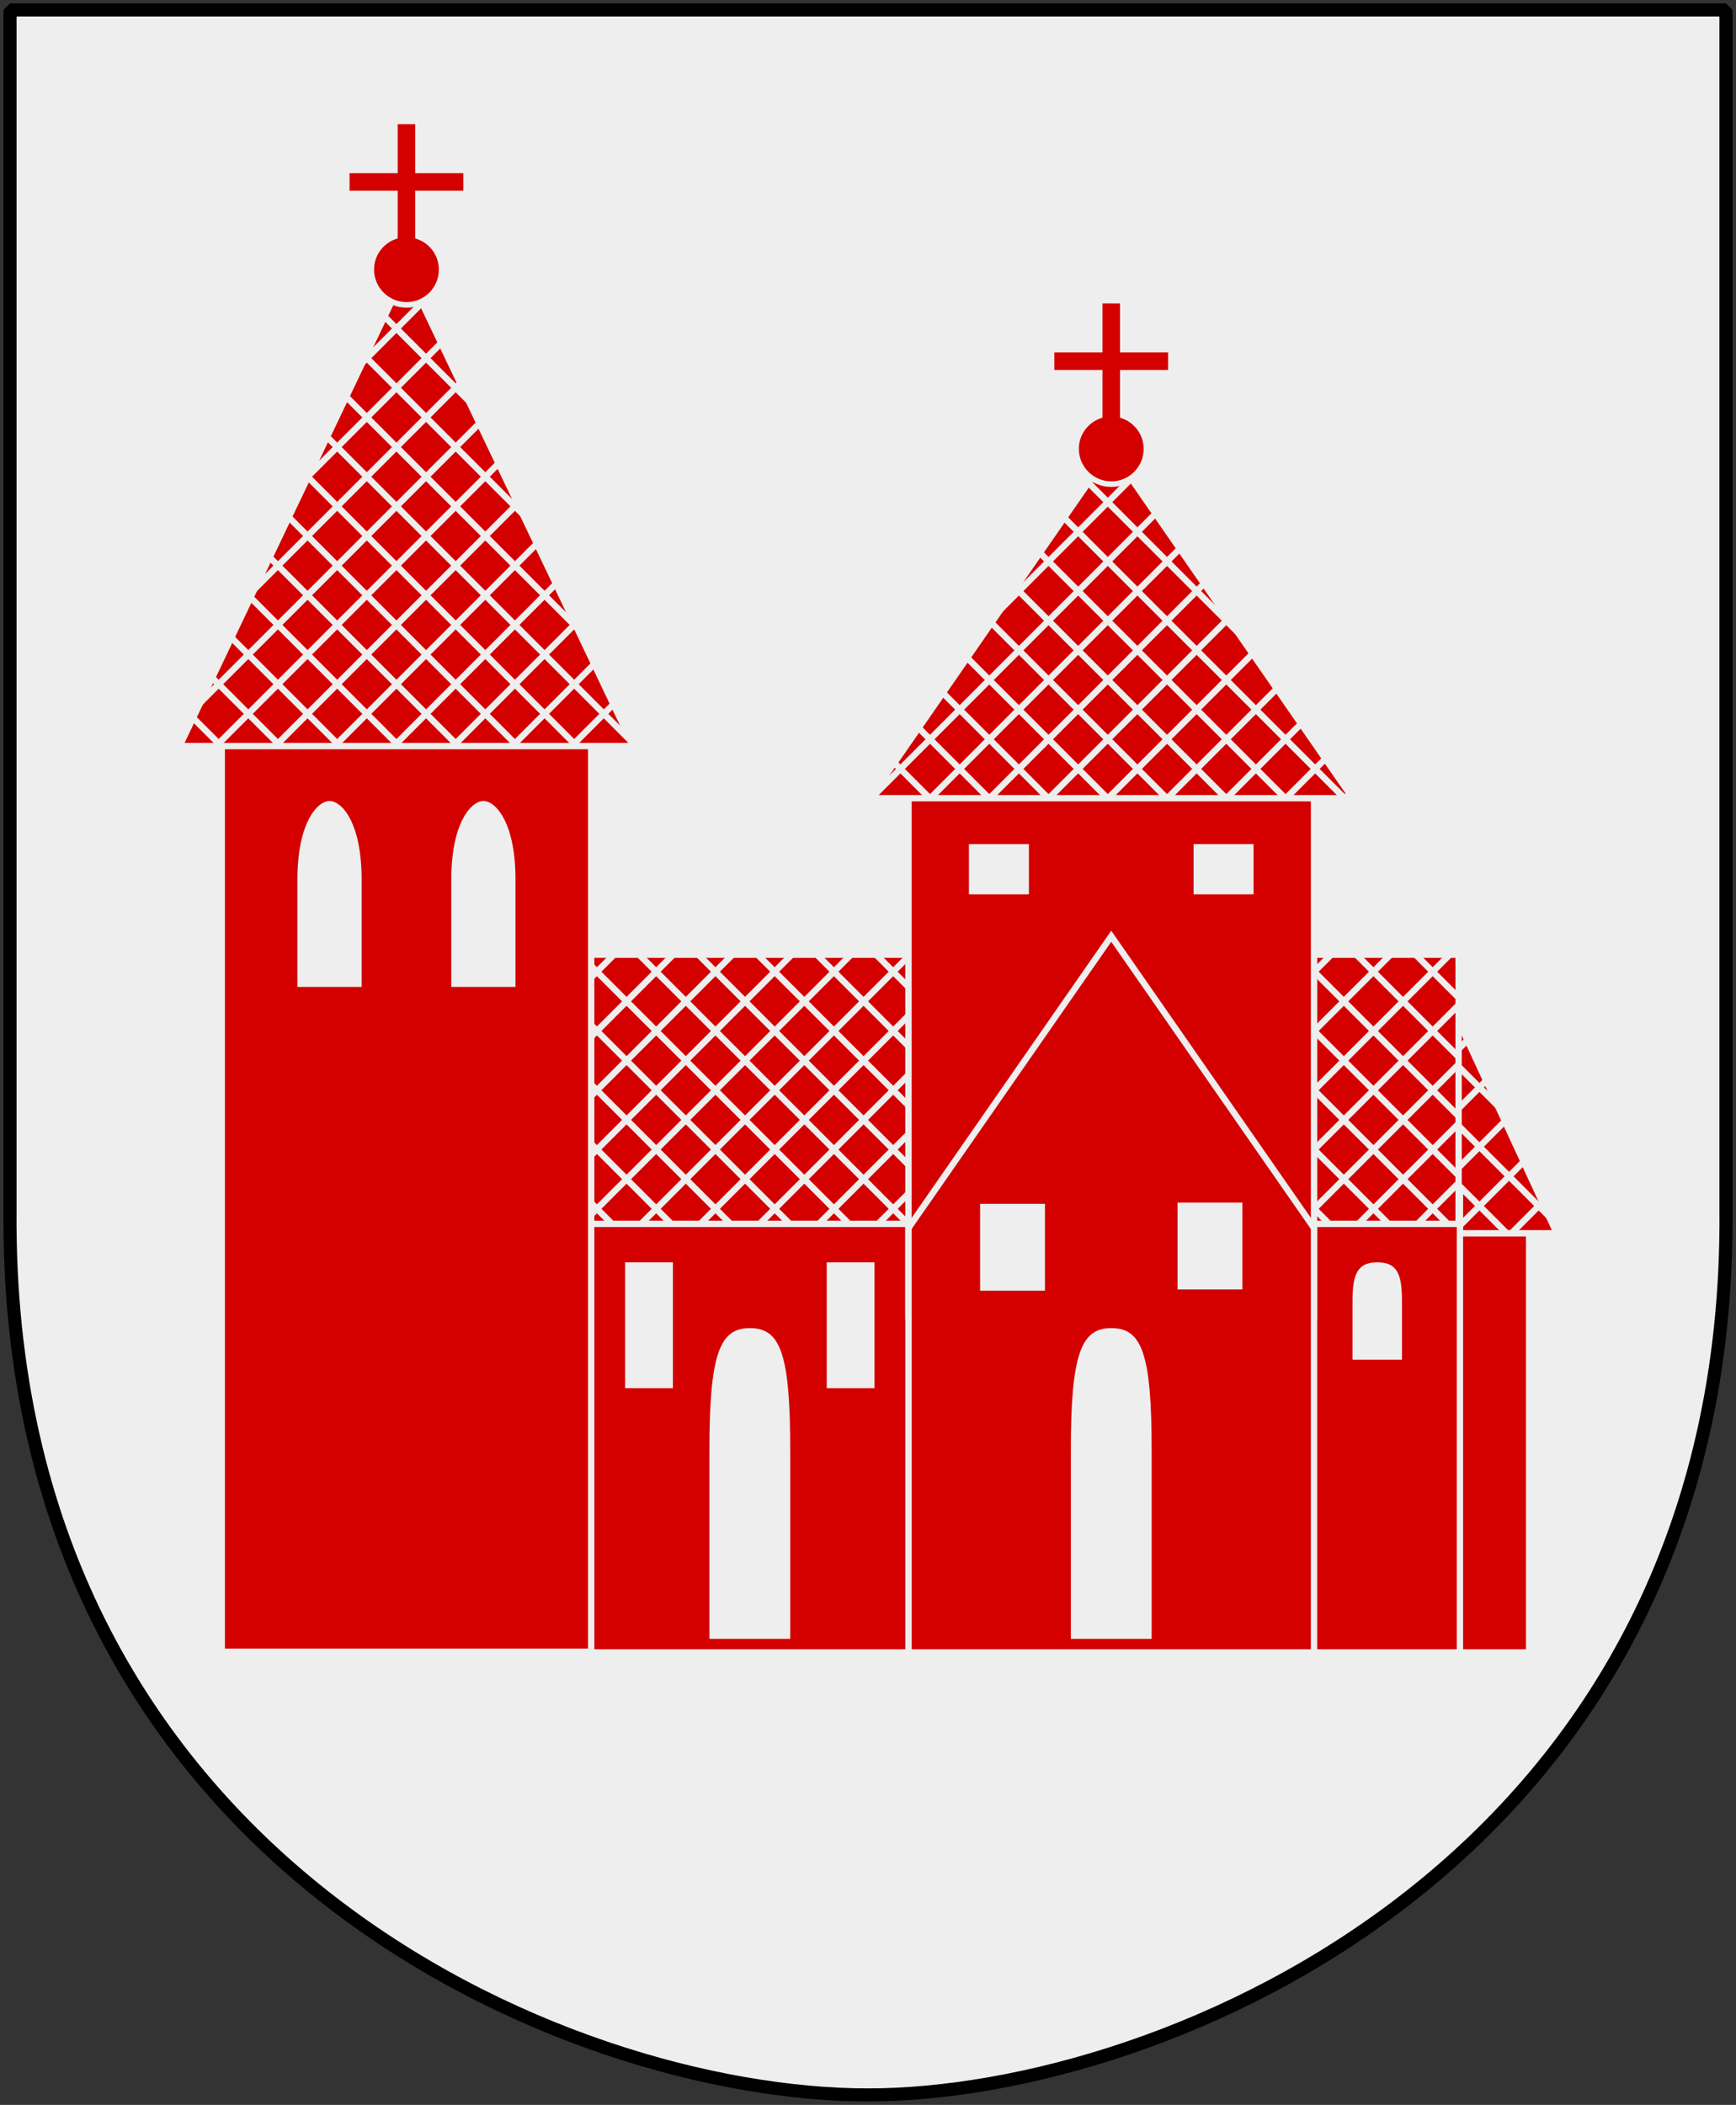
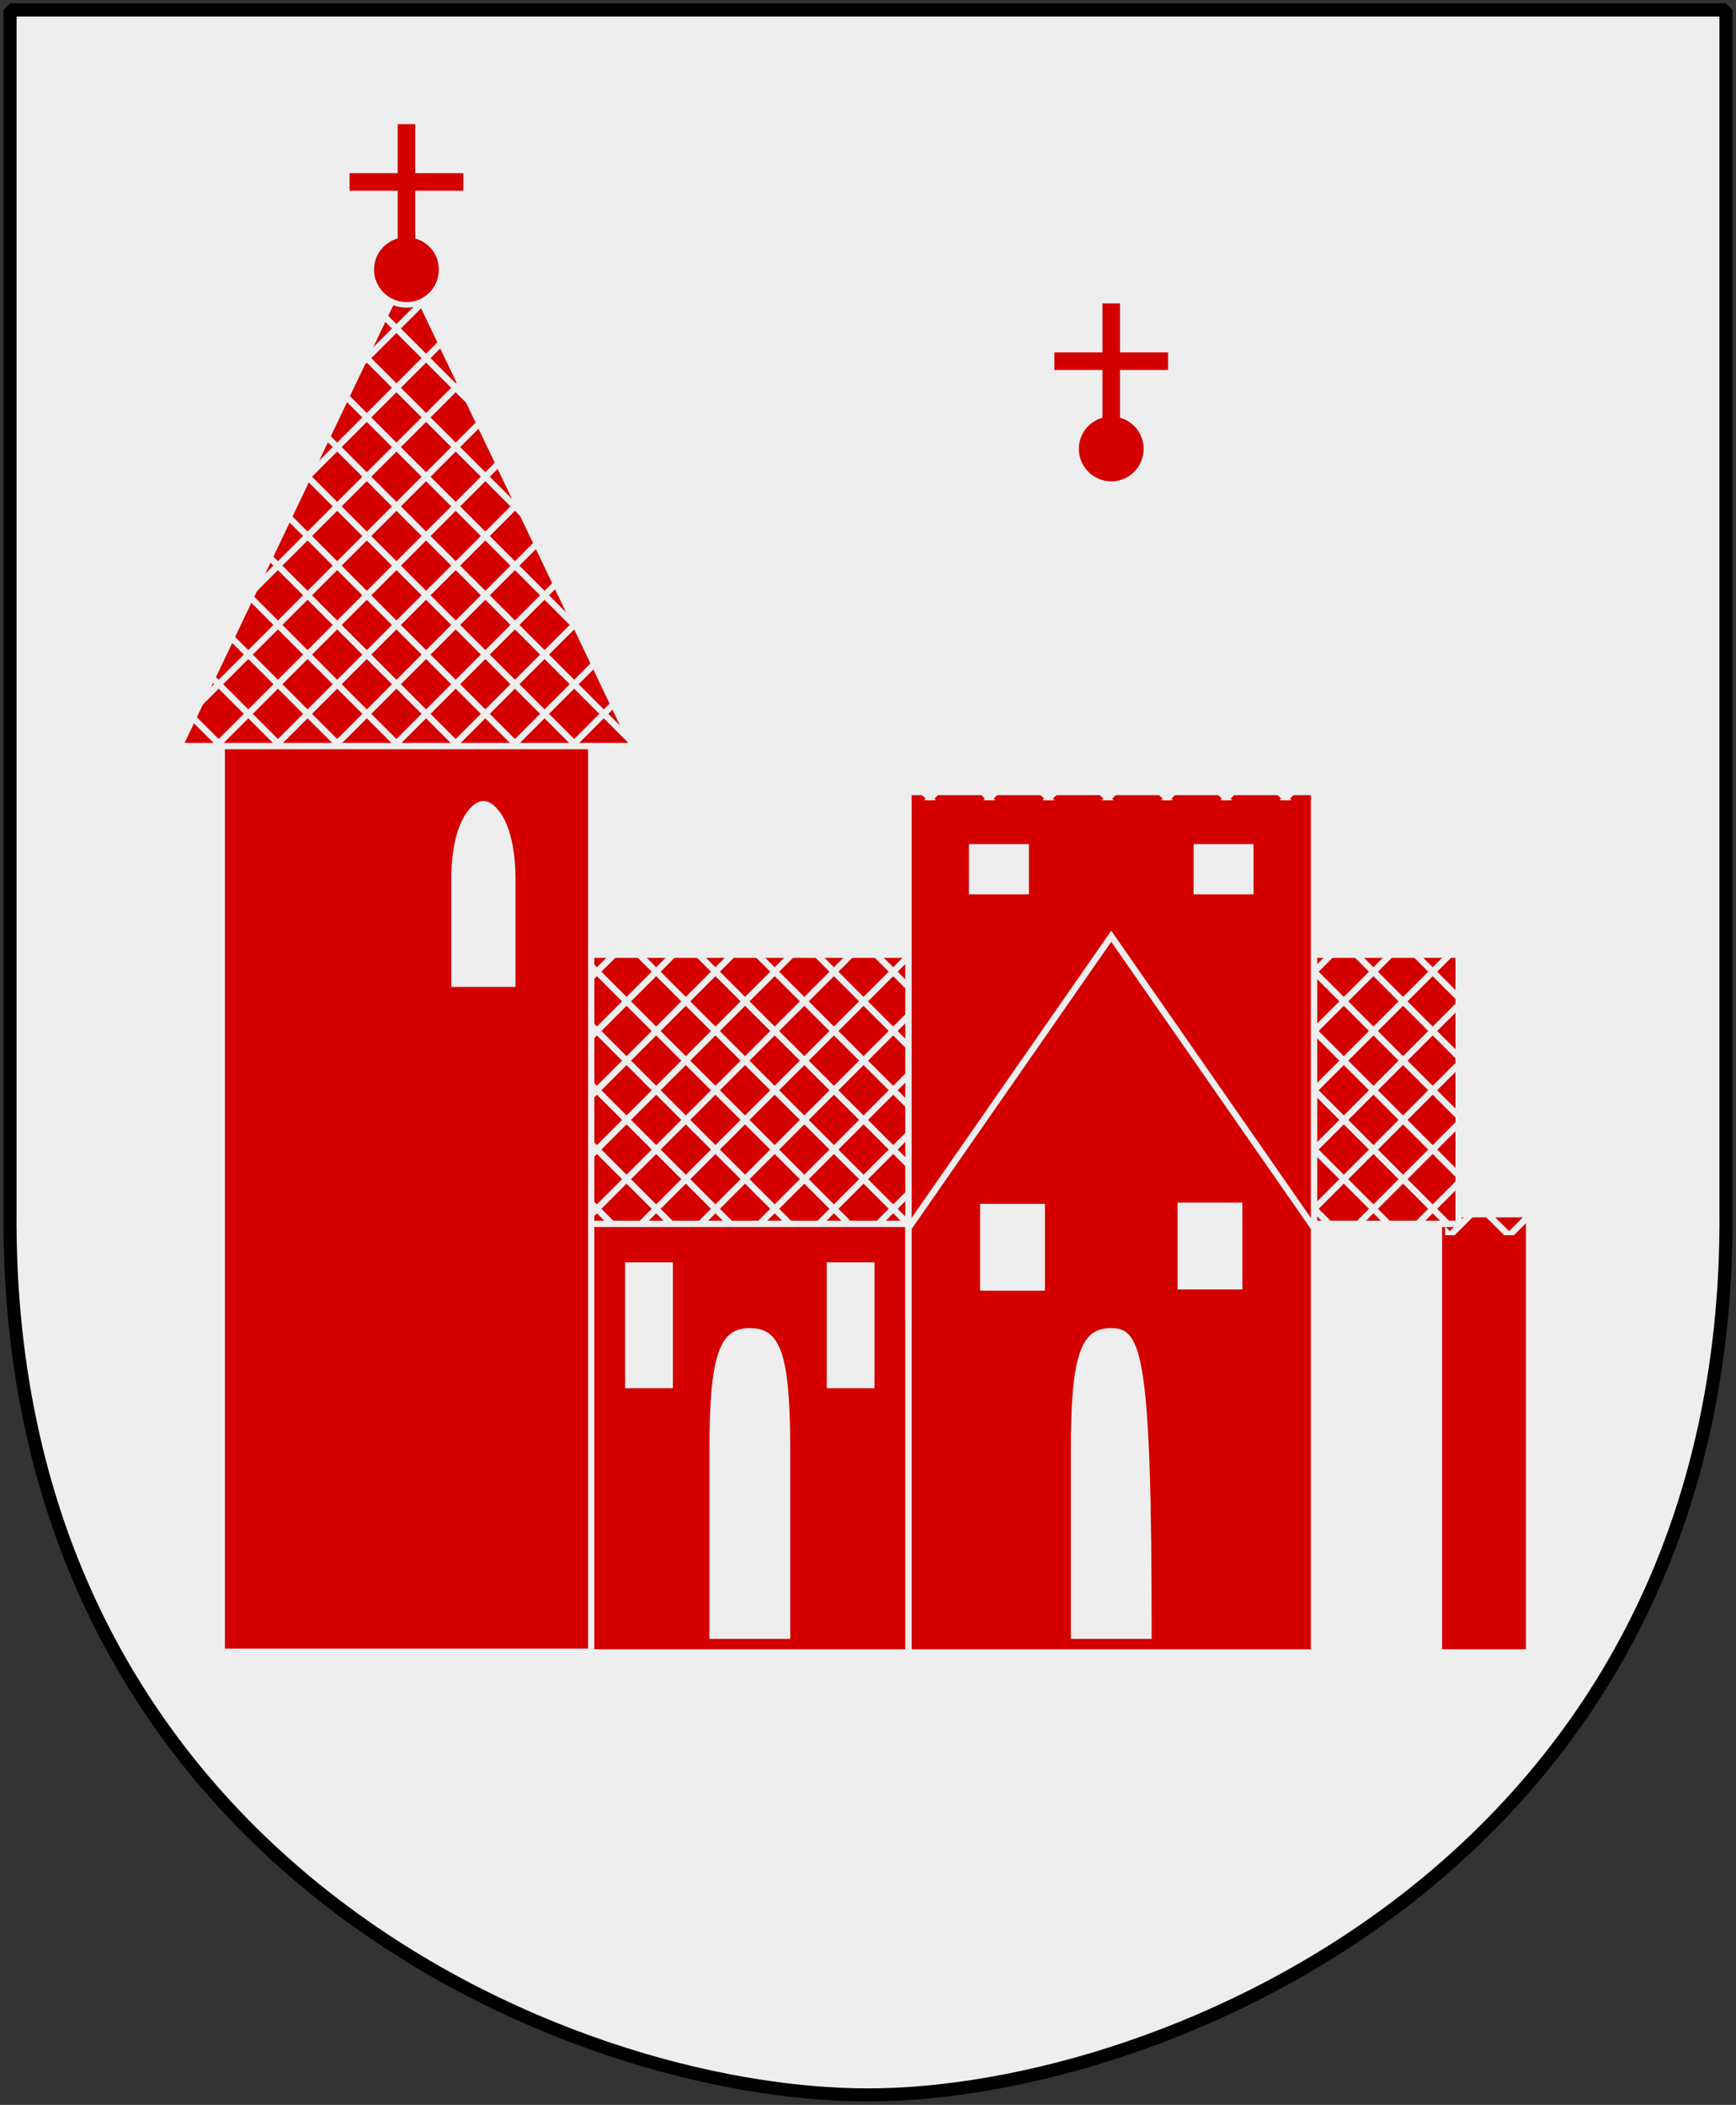
<svg xmlns="http://www.w3.org/2000/svg" xmlns:xlink="http://www.w3.org/1999/xlink" version="1.0" width="251" height="304.2" id="svg4166">
  <rect width="100%" height="100%" fill="#333333" stroke="none" />
  <defs id="defs4168">
    <clipPath id="clipPath5686">
      <path d="M 307.609,104.066 L 345.633,158.942 L 269.585,158.942 L 307.609,104.066 z" id="path5688" style="fill:#d40000;stroke:#000000" />
    </clipPath>
    <clipPath id="clipPath5674">
      <path d="M 303.979,98.498 L 339.715,173.406 L 268.243,173.406 L 303.979,98.498 z" id="path5676" style="fill:#d40000;stroke:#000000" />
    </clipPath>
    <clipPath id="clipPath5720">
      <path d="M 273.666,134.643 L 291.25,172.63 L 273.666,172.63 L 273.666,134.643 z" id="path5722" style="fill:#d40000;stroke:#000000" />
    </clipPath>
    <g transform="matrix(0.707,-0.707,0.707,0.707,-6.444,254.484)" id="Halm">
      <use transform="matrix(0,1,-1,0,436.836,-148.683)" id="use4736" style="fill:#d40000;fill-opacity:1" x="0" y="0" width="249" height="275" xlink:href="#path4545" />
      <path d="M 243.259,94.619 L 243.259,193.534 M 249.859,94.619 L 249.859,193.534 M 256.459,94.619 L 256.459,193.534 M 263.059,94.619 L 263.059,193.534 M 269.659,94.619 L 269.659,193.534 M 276.259,94.619 L 276.259,193.534 M 282.859,94.619 L 282.859,193.534 M 289.459,94.619 L 289.459,193.534 M 296.059,94.619 L 296.059,193.534 M 302.659,94.619 L 302.659,193.534 M 309.259,94.619 L 309.259,193.534 M 315.859,94.619 L 315.859,193.534 M 322.459,94.619 L 322.459,193.534 M 329.059,94.619 L 329.059,193.534 M 335.659,94.619 L 335.659,193.534 M 342.259,94.619 L 342.259,193.534 M 342.259,94.619 L 342.259,193.534" id="path4545" style="stroke:#eeeeee;stroke-width:1" />
    </g>
    <clipPath id="clipPath2433">
      <rect width="151.167" height="42.377" x="68.31" y="142.175" id="rect2435" style="fill:#d40000;stroke:#000000" />
    </clipPath>
  </defs>
  <path d="M 249.551,1.44 L 1.45,1.44 L 1.45,174.936 C 0.682,268.657 81.739,302.756 125.5,302.756 C 168.494,302.756 250.318,268.657 249.551,174.936 L 249.551,1.44 z" id="Shield" style="fill:#eeeeee;stroke:none" />
  <path d="M 249.551,1.44 L 1.45,1.44 L 1.45,174.936 C 0.682,268.657 81.739,302.756 125.5,302.756 C 168.494,302.756 250.318,268.657 249.551,174.936 L 249.551,1.44 z" id="Frame" style="fill:none;fill-opacity:0;stroke:#000000;stroke-width:1.888;stroke-linejoin:bevel" />
  <g transform="matrix(0.918,0,0,0.918,9.414,7.452)" id="Kyrka" style="fill:#d40000;stroke:#eeeeee">
    <g id="Absid">
      <rect width="14.201" height="68.991" x="216.38" y="183.033" id="rect3704" />
-       <path d="M 217.354,148.051 L 234.937,186.038 L 217.354,186.038 L 217.354,148.051 z" id="path2514" />
      <use transform="translate(-56.312,13.708)" clip-path="url(#clipPath5720)" id="use5713" x="0" y="0" width="249" height="275" xlink:href="#Halm" />
    </g>
    <g id="Main-building">
      <rect width="89.171" height="70.585" x="66.618" y="181.439" id="rect2505" />
-       <rect width="43.298" height="72.017" x="176.388" y="180.007" id="use3542" />
      <rect width="151.167" height="42.377" x="68.31" y="142.175" id="Main-roof" />
      <g clip-path="url(#clipPath2433)" id="g5702">
        <use transform="translate(-195.306,14.155)" id="use5698" x="0" y="0" width="249" height="275" xlink:href="#Halm" />
        <use transform="translate(-91.671,14.155)" id="use5700" x="0" y="0" width="249" height="275" xlink:href="#Halm" />
      </g>
    </g>
    <g id="tower-left">
      <rect width="58.19" height="143.577" x="24.667" y="108.336" id="rect2501" />
      <path d="M 53.762,34.429 L 89.499,109.336 L 18.026,109.336 L 53.762,34.429 z" id="rect2507" />
      <use transform="translate(-250.216,-63.769)" clip-path="url(#clipPath5674)" id="use5661" x="0" y="0" width="249" height="275" xlink:href="#Halm" />
    </g>
    <g id="Tower-right">
      <rect width="63.882" height="82.534" x="132.825" y="116.559" id="rect2503" />
      <path d="M 196.702,185.199 L 196.702,252.024 L 132.831,252.024 L 132.831,185.199 L 164.766,139.274 L 196.702,185.199 z" id="path2770" />
-       <path d="M 164.766,62.667 L 202.79,117.543 L 126.742,117.543 L 164.766,62.667 z" id="path2510" />
      <use transform="translate(-142.843,-41.099)" clip-path="url(#clipPath5686)" id="use5684" x="0" y="0" width="249" height="275" xlink:href="#Halm" />
    </g>
    <path d="M 162.946,39.212 L 162.946,46.926 L 155.368,46.926 L 155.368,50.565 L 162.946,50.565 L 162.946,57.322 C 160.78,58.074 159.226,60.126 159.226,62.547 C 159.226,65.604 161.723,68.101 164.779,68.101 C 167.836,68.101 170.305,65.604 170.305,62.547 C 170.305,60.126 168.751,58.074 166.585,57.322 L 166.585,50.565 L 174.163,50.565 L 174.163,46.926 L 166.585,46.926 L 166.585,39.212 L 162.946,39.212 z" id="Cross" style="stroke-width:0.875" />
    <use transform="translate(-111.004,-28.223)" id="Cross-2" x="0" y="0" width="249" height="275" xlink:href="#Cross" />
    <g id="Doors" style="fill:#eeeeee;stroke:none">
-       <path d="M 158.403,249.886 L 164.766,249.886 L 171.129,249.886 L 171.129,220.568 C 171.168,204.731 169.517,200.967 164.766,200.967 C 160.12,200.967 158.364,204.731 158.403,220.568 L 158.403,249.886 z" id="path2754" />
+       <path d="M 158.403,249.886 L 164.766,249.886 L 171.129,249.886 C 171.168,204.731 169.517,200.967 164.766,200.967 C 160.12,200.967 158.364,204.731 158.403,220.568 L 158.403,249.886 z" id="path2754" />
      <path d="M 101.478,249.886 L 107.841,249.886 L 114.204,249.886 L 114.204,220.568 C 114.243,204.731 112.592,200.967 107.841,200.967 C 103.195,200.967 101.439,204.731 101.478,220.568 L 101.478,249.886 z" id="path2752" />
    </g>
    <g id="Windows" style="fill:#eeeeee">
-       <path d="M 37.09,146.754 L 41.645,146.754 L 46.2,146.754 L 46.2,130.476 C 46.228,121.683 43.252,118.484 41.645,118.484 C 40.066,118.484 37.061,121.683 37.09,130.476 L 37.09,146.754 z" id="path4453" />
      <path d="M 61.325,146.754 L 65.88,146.754 L 70.435,146.754 L 70.435,130.476 C 70.463,121.683 67.487,118.484 65.88,118.484 C 64.302,118.484 61.297,121.683 61.325,130.476 L 61.325,146.754 z" id="path2750" />
-       <path d="M 203.263,205.436 L 206.66,205.436 L 210.057,205.436 L 210.057,196.853 C 210.078,192.216 209.197,191.114 206.66,191.114 C 204.18,191.114 203.242,192.216 203.263,196.853 L 203.263,205.436 z" id="path2756" />
      <rect width="9.214" height="12.669" x="175.708" y="181.708" id="rect2762" />
      <rect width="9.214" height="12.669" x="144.61" y="181.9" id="rect2764" />
      <rect width="6.527" height="18.812" x="120.455" y="191.114" id="rect2766" />
      <rect width="6.527" height="18.812" x="88.701" y="191.114" id="rect2768" />
      <rect width="8.446" height="6.911" x="178.234" y="125.271" id="rect2760" />
      <rect width="8.446" height="6.911" x="142.851" y="125.271" id="rect3578" />
    </g>
  </g>
</svg>